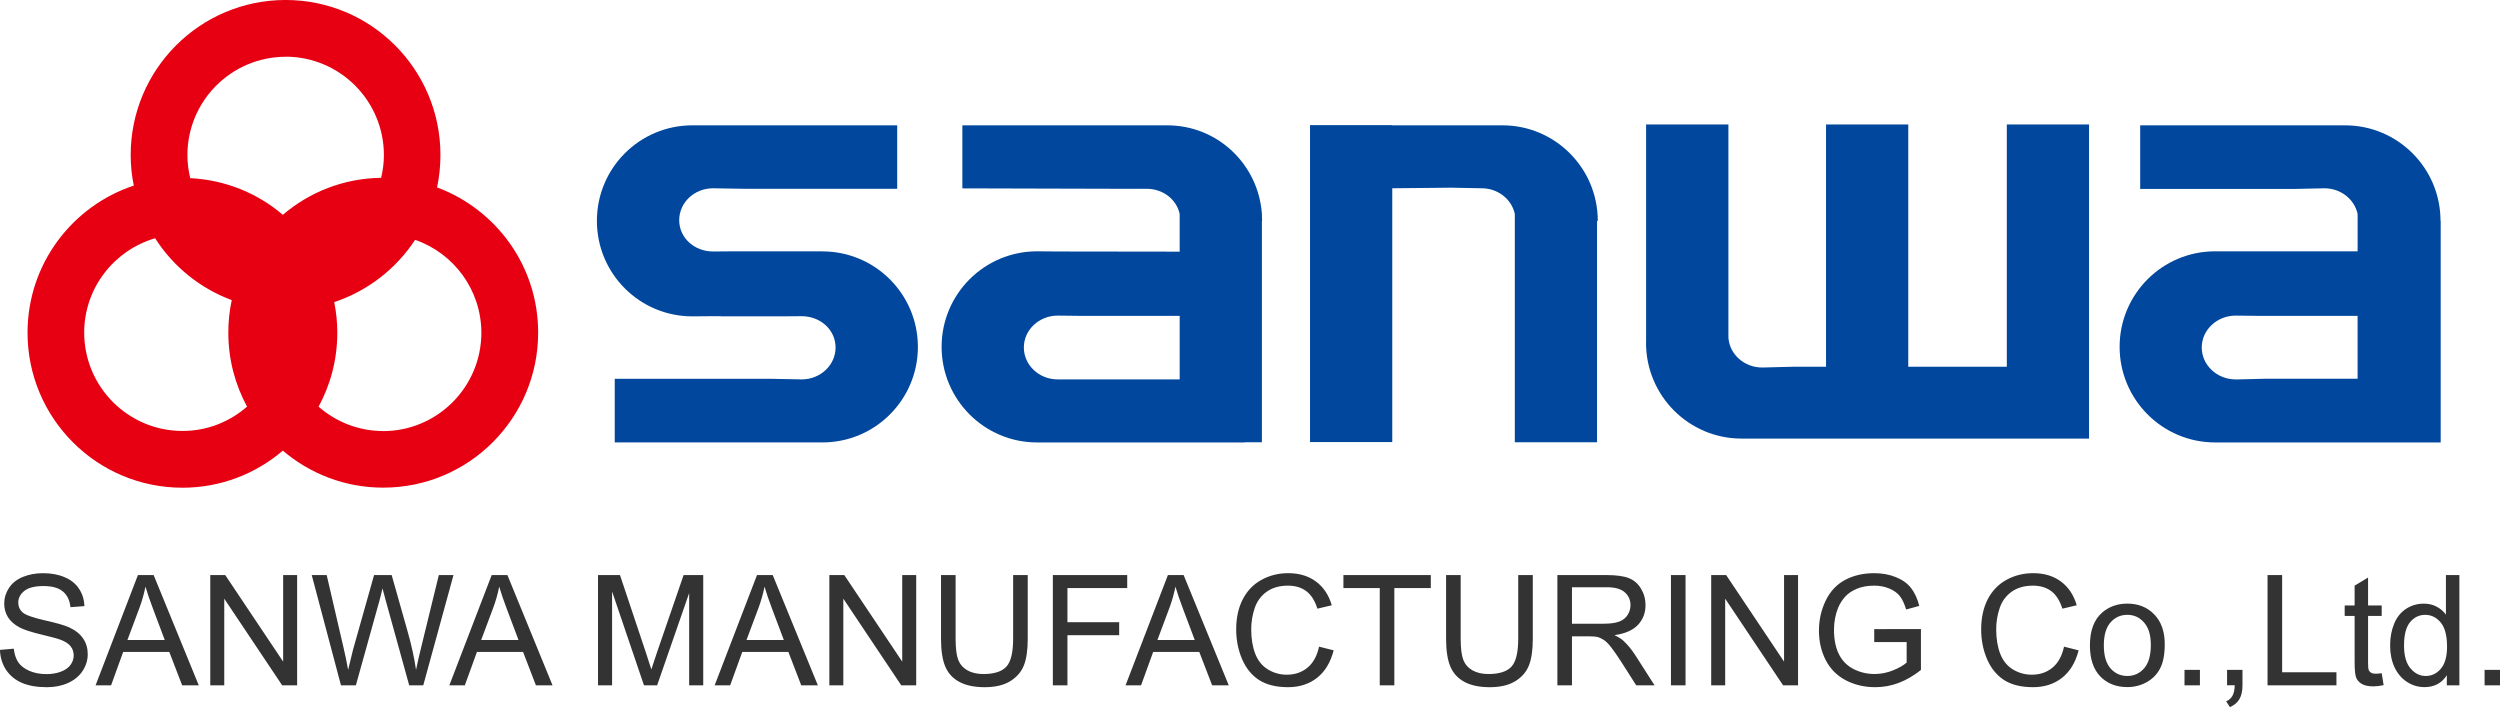
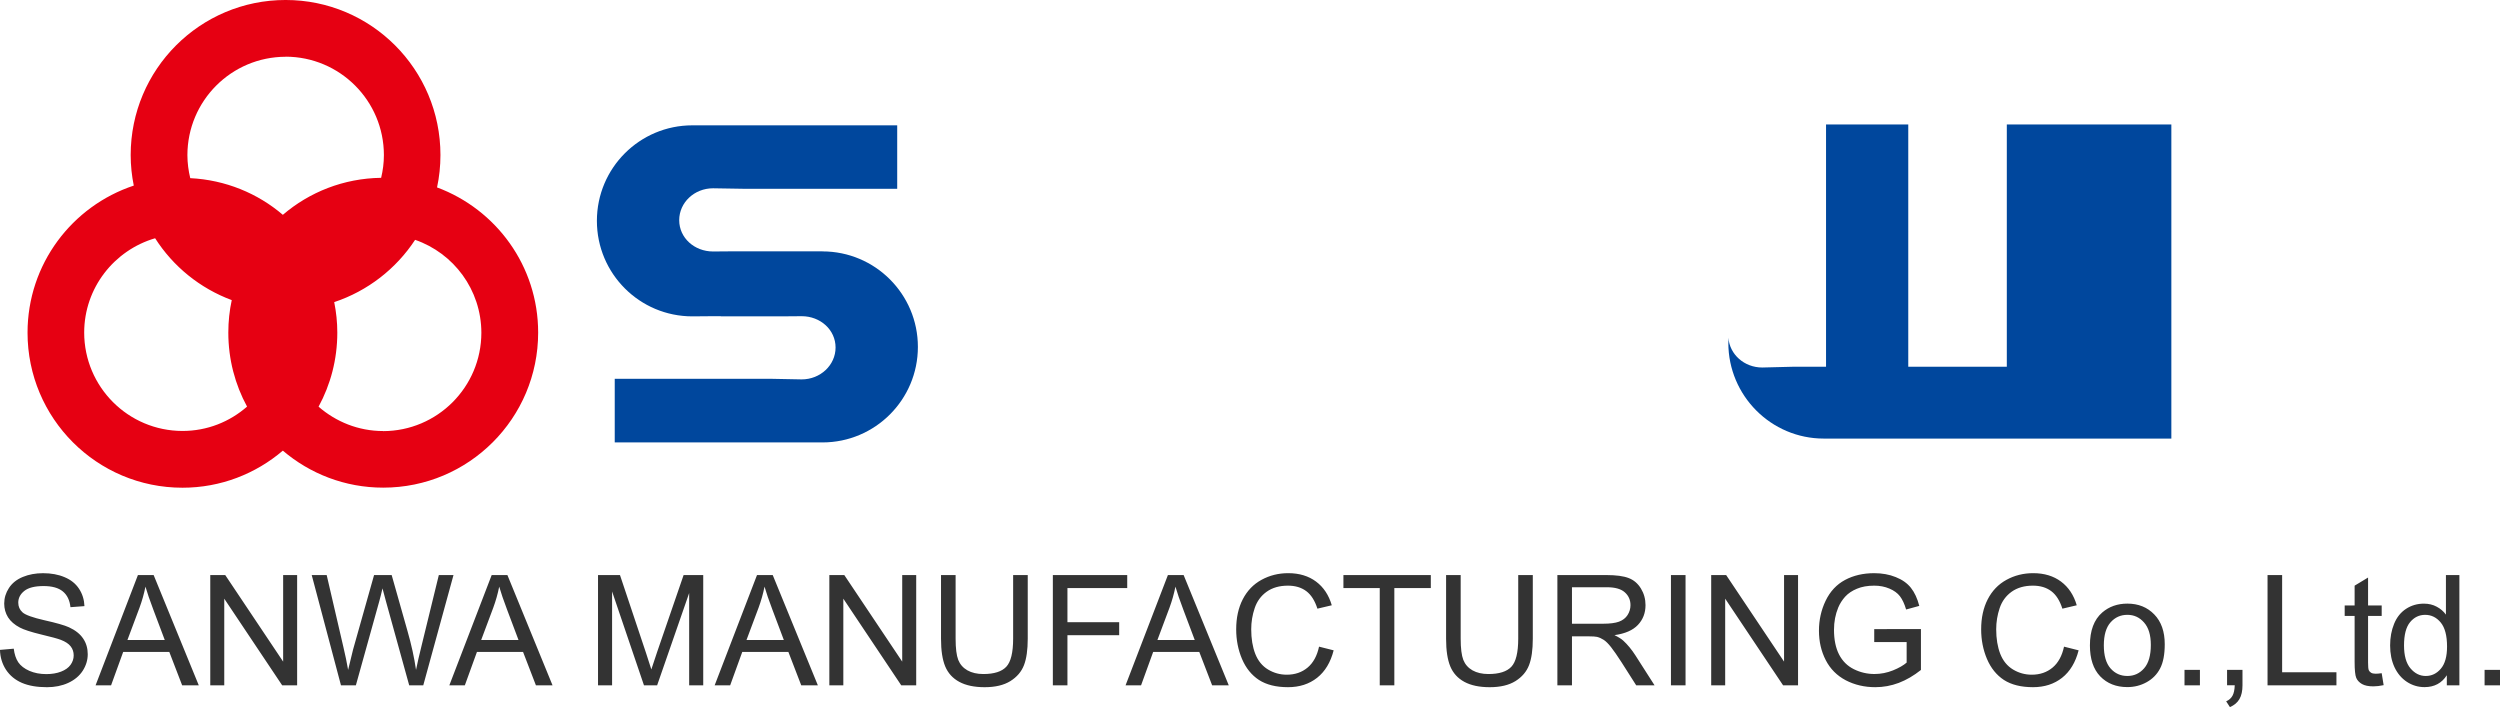
<svg xmlns="http://www.w3.org/2000/svg" id="Layer_1" viewBox="0 0 194.784 55.094">
  <defs>
    <style>.cls-1{fill:none;}.cls-1,.cls-2,.cls-3,.cls-4{stroke-width:0px;}.cls-2{fill:#333;}.cls-5{clip-path:url(#clippath);}.cls-3{fill:#e60012;}.cls-4{fill:#00479d;}</style>
    <clipPath id="clippath">
      <rect class="cls-1" x="2.147" width="188" height="38" />
    </clipPath>
  </defs>
  <path class="cls-2" d="M0,50.635l1.072-.094c.051.43.168.783.352,1.061.188.273.477.496.867.668.391.168.83.252,1.318.252.434,0,.816-.065,1.148-.193.332-.129.578-.305.738-.527.164-.227.246-.473.246-.738,0-.27-.078-.504-.234-.703-.156-.203-.414-.373-.773-.51-.231-.09-.74-.229-1.529-.416-.789-.191-1.342-.371-1.658-.539-.41-.215-.717-.48-.92-.797-.199-.32-.299-.678-.299-1.072,0-.434.123-.838.369-1.213.246-.379.606-.666,1.078-.861.473-.195.998-.293,1.576-.293.637,0,1.197.103,1.682.311.488.203.863.504,1.125.902.262.398.402.85.422,1.353l-1.09.082c-.059-.543-.258-.953-.598-1.23-.336-.277-.834-.416-1.494-.416-.688,0-1.189.127-1.506.381-.312.25-.469.553-.469.908,0,.309.111.562.334.762.219.199.789.404,1.711.615.926.207,1.56.389,1.904.545.5.231.869.523,1.107.879.238.352.357.758.357,1.219,0,.457-.131.889-.393,1.295-.262.402-.639.717-1.131.943-.488.223-1.039.334-1.652.334-.777,0-1.43-.113-1.957-.34-.523-.227-.935-.566-1.236-1.02-.297-.457-.453-.973-.469-1.547ZM7.447,53.395l3.299-8.59h1.225l3.516,8.59h-1.295l-1.002-2.602h-3.592l-.943,2.602h-1.207ZM9.926,49.867h2.912l-.896-2.379c-.273-.723-.476-1.316-.609-1.781-.109.551-.264,1.098-.463,1.641l-.943,2.519ZM16.383,53.395v-8.59h1.166l4.512,6.744v-6.744h1.09v8.59h-1.166l-4.512-6.75v6.75h-1.09ZM26.566,53.395l-2.279-8.59h1.166l1.307,5.631c.141.59.262,1.176.363,1.758.219-.918.348-1.447.387-1.588l1.635-5.801h1.371l1.23,4.348c.309,1.078.531,2.092.668,3.041.109-.543.252-1.166.428-1.869l1.348-5.519h1.143l-2.355,8.59h-1.096l-1.811-6.545c-.152-.547-.242-.883-.27-1.008-.09.395-.174.731-.252,1.008l-1.822,6.545h-1.16ZM35.01,53.395l3.299-8.59h1.225l3.516,8.59h-1.295l-1.002-2.602h-3.592l-.943,2.602h-1.207ZM37.488,49.867h2.912l-.896-2.379c-.273-.723-.476-1.316-.609-1.781-.109.551-.264,1.098-.463,1.641l-.943,2.519ZM46.594,53.395v-8.59h1.711l2.033,6.082c.188.566.324.99.41,1.272.098-.312.25-.771.457-1.377l2.057-5.976h1.529v8.59h-1.096v-7.189l-2.496,7.189h-1.025l-2.484-7.312v7.312h-1.096ZM55.682,53.395l3.299-8.59h1.225l3.516,8.59h-1.295l-1.002-2.602h-3.592l-.943,2.602h-1.207ZM58.16,49.867h2.912l-.896-2.379c-.273-.723-.477-1.316-.609-1.781-.109.551-.264,1.098-.463,1.641l-.943,2.519ZM64.617,53.395v-8.59h1.166l4.512,6.744v-6.744h1.09v8.59h-1.166l-4.512-6.75v6.75h-1.09ZM78.938,44.805h1.137v4.963c0,.863-.098,1.549-.293,2.057-.195.508-.549.922-1.061,1.242-.508.316-1.176.475-2.004.475-.805,0-1.463-.139-1.975-.416-.512-.277-.877-.678-1.096-1.201-.219-.527-.328-1.246-.328-2.156v-4.963h1.137v4.957c0,.746.068,1.297.205,1.652.141.351.379.623.715.814.34.191.754.287,1.242.287.836,0,1.432-.189,1.787-.568s.533-1.107.533-2.186v-4.957ZM82.031,53.395v-8.59h5.795v1.014h-4.658v2.66h4.031v1.014h-4.031v3.902h-1.137ZM87.697,53.395l3.299-8.59h1.225l3.516,8.59h-1.295l-1.002-2.602h-3.592l-.943,2.602h-1.207ZM90.176,49.867h2.912l-.896-2.379c-.273-.723-.476-1.316-.609-1.781-.109.551-.264,1.098-.463,1.641l-.943,2.519ZM102.773,50.383l1.137.287c-.239.934-.668,1.647-1.289,2.139-.618.488-1.373.732-2.268.732-.926,0-1.68-.188-2.262-.562-.578-.379-1.02-.926-1.324-1.641-.301-.715-.451-1.482-.451-2.303,0-.895.17-1.674.51-2.338.344-.668.83-1.174,1.459-1.518.633-.348,1.328-.521,2.086-.521.859,0,1.582.219,2.168.656s.994,1.053,1.224,1.846l-1.119.264c-.199-.625-.488-1.08-.867-1.365-.379-.285-.856-.428-1.43-.428-.66,0-1.213.158-1.658.475-.441.316-.752.742-.932,1.277-.18.531-.27,1.08-.27,1.647,0,.731.105,1.369.316,1.916.215.543.547.949.996,1.219.45.27.936.404,1.459.404.637,0,1.176-.184,1.617-.551.442-.367.741-.912.897-1.635ZM107.501,53.395v-7.576h-2.83v-1.014h6.809v1.014h-2.842v7.576h-1.137ZM118.29,44.805h1.136v4.963c0,.863-.097,1.549-.293,2.057-.195.508-.548.922-1.06,1.242-.508.316-1.176.475-2.004.475-.805,0-1.463-.139-1.975-.416-.511-.277-.877-.678-1.095-1.201-.219-.527-.329-1.246-.329-2.156v-4.963h1.137v4.957c0,.746.069,1.297.205,1.652.141.351.379.623.715.814.34.191.754.287,1.242.287.836,0,1.432-.189,1.787-.568.356-.379.534-1.107.534-2.186v-4.957ZM121.341,53.395v-8.59h3.809c.766,0,1.348.078,1.746.234.398.152.717.424.955.814.238.391.357.822.357,1.295,0,.609-.197,1.123-.591,1.541-.395.418-1.004.683-1.828.797.3.145.529.287.685.428.332.305.647.685.943,1.143l1.495,2.338h-1.43l-1.137-1.787c-.332-.516-.605-.91-.82-1.184-.215-.273-.408-.465-.58-.574-.168-.109-.34-.185-.516-.229-.129-.027-.34-.041-.633-.041h-1.318v3.814h-1.137ZM122.478,48.596h2.443c.52,0,.926-.053,1.219-.158.293-.109.516-.281.668-.516.152-.238.229-.496.229-.773,0-.406-.149-.74-.446-1.002-.293-.262-.757-.393-1.394-.393h-2.719v2.842ZM130.19,53.395v-8.59h1.137v8.59h-1.137ZM133.325,53.395v-8.59h1.166l4.511,6.744v-6.744h1.09v8.59h-1.166l-4.511-6.75v6.75h-1.09ZM146.028,50.025v-1.008l3.639-.006v3.188c-.559.445-1.135.781-1.729,1.008-.594.223-1.203.334-1.828.334-.844,0-1.611-.18-2.303-.539-.687-.363-1.207-.887-1.558-1.57-.352-.684-.528-1.447-.528-2.291,0-.836.174-1.615.522-2.338.351-.727.855-1.266,1.511-1.617.657-.351,1.413-.527,2.268-.527.621,0,1.182.102,1.682.305.504.199.898.478,1.183.838.285.359.502.828.651,1.406l-1.026.281c-.129-.438-.289-.781-.48-1.031-.192-.25-.465-.449-.821-.598-.355-.152-.75-.229-1.183-.229-.52,0-.969.08-1.348.24-.379.156-.685.363-.92.621-.23.258-.41.541-.539.85-.219.531-.328,1.107-.328,1.728,0,.766.131,1.406.393,1.922.265.516.65.898,1.154,1.148s1.039.375,1.605.375c.493,0,.973-.094,1.442-.281.469-.191.824-.395,1.066-.609v-1.6h-2.525ZM160.816,50.383l1.137.287c-.239.934-.668,1.647-1.289,2.139-.618.488-1.373.732-2.268.732-.926,0-1.68-.188-2.262-.562-.578-.379-1.019-.926-1.324-1.641-.301-.715-.451-1.482-.451-2.303,0-.895.17-1.674.51-2.338.343-.668.83-1.174,1.459-1.518.632-.348,1.328-.521,2.086-.521.859,0,1.582.219,2.168.656.585.438.994,1.053,1.224,1.846l-1.119.264c-.199-.625-.488-1.08-.867-1.365-.379-.285-.856-.428-1.43-.428-.66,0-1.213.158-1.658.475-.441.316-.752.742-.932,1.277-.179.531-.269,1.08-.269,1.647,0,.731.105,1.369.316,1.916.215.543.547.949.996,1.219.449.27.936.404,1.459.404.637,0,1.176-.184,1.617-.551.442-.367.741-.912.897-1.635ZM162.833,50.283c0-1.152.32-2.006.96-2.561.536-.461,1.188-.692,1.958-.692.855,0,1.554.281,2.097.844.543.559.815,1.332.815,2.32,0,.801-.121,1.432-.364,1.893-.238.457-.588.812-1.048,1.066-.458.254-.958.381-1.5.381-.872,0-1.577-.279-2.116-.838-.535-.559-.802-1.363-.802-2.414ZM163.917,50.283c0,.797.173,1.395.521,1.793.348.395.785.592,1.313.592.523,0,.958-.199,1.306-.598.348-.398.522-1.006.522-1.822,0-.769-.176-1.351-.528-1.746-.347-.399-.781-.598-1.3-.598-.528,0-.965.197-1.313.592-.348.395-.521.99-.521,1.787ZM170.203,53.395v-1.201h1.201v1.201h-1.201ZM173.519,53.395v-1.201h1.201v1.201c0,.441-.078.797-.234,1.066-.156.274-.404.484-.744.633l-.293-.451c.222-.098.386-.242.492-.434.105-.188.164-.459.176-.815h-.598ZM176.672,53.395v-8.59h1.137v7.576h4.231v1.014h-5.368ZM185.566,52.451l.152.932c-.297.062-.562.094-.797.094-.382,0-.679-.061-.89-.182-.211-.121-.36-.279-.446-.475-.085-.199-.128-.615-.128-1.248v-3.58h-.774v-.82h.774v-1.541l1.048-.633v2.174h1.061v.82h-1.061v3.639c0,.301.018.494.053.58.039.086.1.154.182.205.086.051.207.076.363.076.117,0,.272-.014.463-.041ZM190.641,53.395v-.785c-.394.617-.974.926-1.74.926-.496,0-.953-.137-1.371-.41-.414-.273-.737-.654-.967-1.143-.227-.492-.34-1.057-.34-1.693,0-.621.104-1.184.311-1.688.207-.508.517-.896.931-1.166.414-.27.877-.404,1.389-.404.375,0,.709.08,1.002.24.293.156.531.361.715.615v-3.082h1.049v8.59h-.979ZM187.306,50.289c0,.797.168,1.393.504,1.787.336.395.732.592,1.19.592.46,0,.851-.188,1.171-.562.325-.379.487-.955.487-1.728,0-.852-.164-1.477-.492-1.875-.329-.399-.733-.598-1.213-.598-.469,0-.862.191-1.178.574-.313.383-.469.986-.469,1.811ZM193.583,53.395v-1.201h1.201v1.201h-1.201Z" />
  <g class="cls-5">
    <path class="cls-4" d="M64.084,19.581h-6.876l-1.649.013c-1.46,0-2.64-1.063-2.64-2.439s1.18-2.485,2.64-2.485l2.379.039h11.966v-4.944h-15.961c-4.106,0-7.437,3.326-7.437,7.442s3.33,7.442,7.437,7.442l1.558-.013h.658v.013h4.654l1.649-.013c1.46,0,2.64,1.063,2.64,2.439s-1.186,2.485-2.64,2.485l-2.372-.046h-12.194v4.957h16.183c4.106,0,7.437-3.333,7.437-7.442s-3.33-7.442-7.437-7.442l.006-.006Z" />
-     <path class="cls-4" d="M98.321,17.207h.013c0-.157-.007-.307-.013-.463v-.072c-.274-3.861-3.448-6.907-7.378-6.907h-15.962v4.911l11.973.033h2.372c1.284-.006,2.346.828,2.587,1.963v2.935l-9.431-.013-1.682-.013c-4.106,0-7.436,3.333-7.436,7.442s3.33,7.449,7.436,7.449h16.183v-.013h1.336v-17.252ZM82.412,29.56c-1.46,0-2.64-1.115-2.64-2.485s1.18-2.485,2.64-2.485l1.655.019h7.847v4.951h-9.503Z" />
-     <path class="cls-4" d="M190.149,17.207c0-4.109-3.331-7.442-7.437-7.442h-15.962v4.957h11.973l2.379-.052c1.278,0,2.346.861,2.588,2.002v2.909h-11.106c-4.113,0-7.437,3.333-7.437,7.442s3.33,7.449,7.437,7.449h17.578v-17.265h-.013ZM174.186,29.56c-1.454,0-2.64-1.115-2.64-2.485s1.186-2.485,2.64-2.485l1.655.019h7.848v4.898h-7.118l-2.379.059-.006-.006Z" />
-     <path class="cls-4" d="M124.489,17.206c0-4.109-3.33-7.442-7.43-7.442h-8.583v-.013h-6.407v24.694h6.407V14.669l4.588-.046,2.372.046c1.284,0,2.347.861,2.588,2.002v17.787h6.407v-17.252h.058Z" />
-     <path class="cls-4" d="M156.358,9.699v18.876h-7.678V9.699h-6.407v18.876h-2.6l-2.373.059c-1.401,0-2.541-1.024-2.633-2.322V9.699h-6.413v17.017h-.006c0,4.109,3.33,7.455,7.436,7.455h27.081V9.699h-6.407Z" />
+     <path class="cls-4" d="M156.358,9.699v18.876h-7.678V9.699h-6.407v18.876h-2.6l-2.373.059c-1.401,0-2.541-1.024-2.633-2.322V9.699v17.017h-.006c0,4.109,3.33,7.455,7.436,7.455h27.081V9.699h-6.407Z" />
    <path class="cls-3" d="M34.05,14.61c.176-.815.267-1.663.267-2.531,0-6.673-5.396-12.08-12.064-12.08s-12.071,5.407-12.071,12.08c0,.815.085,1.611.241,2.381-4.81,1.598-8.277,6.118-8.277,11.46,0,6.673,5.403,12.08,12.071,12.08,2.985,0,5.709-1.089,7.821-2.889,2.105,1.794,4.83,2.883,7.821,2.883,6.668,0,12.071-5.407,12.071-12.08,0-5.192-3.278-9.601-7.873-11.31l-.006.007ZM22.253,4.416c4.23.006,7.652,3.431,7.658,7.664,0,.613-.078,1.2-.215,1.774-2.926.039-5.592,1.115-7.658,2.883-1.962-1.676-4.471-2.72-7.215-2.857-.137-.574-.222-1.174-.222-1.794.006-4.233,3.428-7.657,7.658-7.664l-.006-.006ZM6.559,25.92c0-3.49,2.34-6.425,5.527-7.357,1.401,2.198,3.494,3.9,5.97,4.82-.176.815-.267,1.663-.267,2.531,0,2.087.528,4.051,1.46,5.766-1.349,1.181-3.102,1.898-5.032,1.898-4.23-.007-7.652-3.431-7.658-7.664v.007ZM29.853,33.584c-1.929,0-3.682-.724-5.032-1.898.932-1.715,1.46-3.679,1.46-5.766,0-.815-.085-1.611-.241-2.381,2.607-.868,4.823-2.596,6.303-4.853,2.998,1.037,5.155,3.881,5.162,7.24-.006,4.233-3.428,7.657-7.658,7.664l.006-.006Z" />
  </g>
</svg>